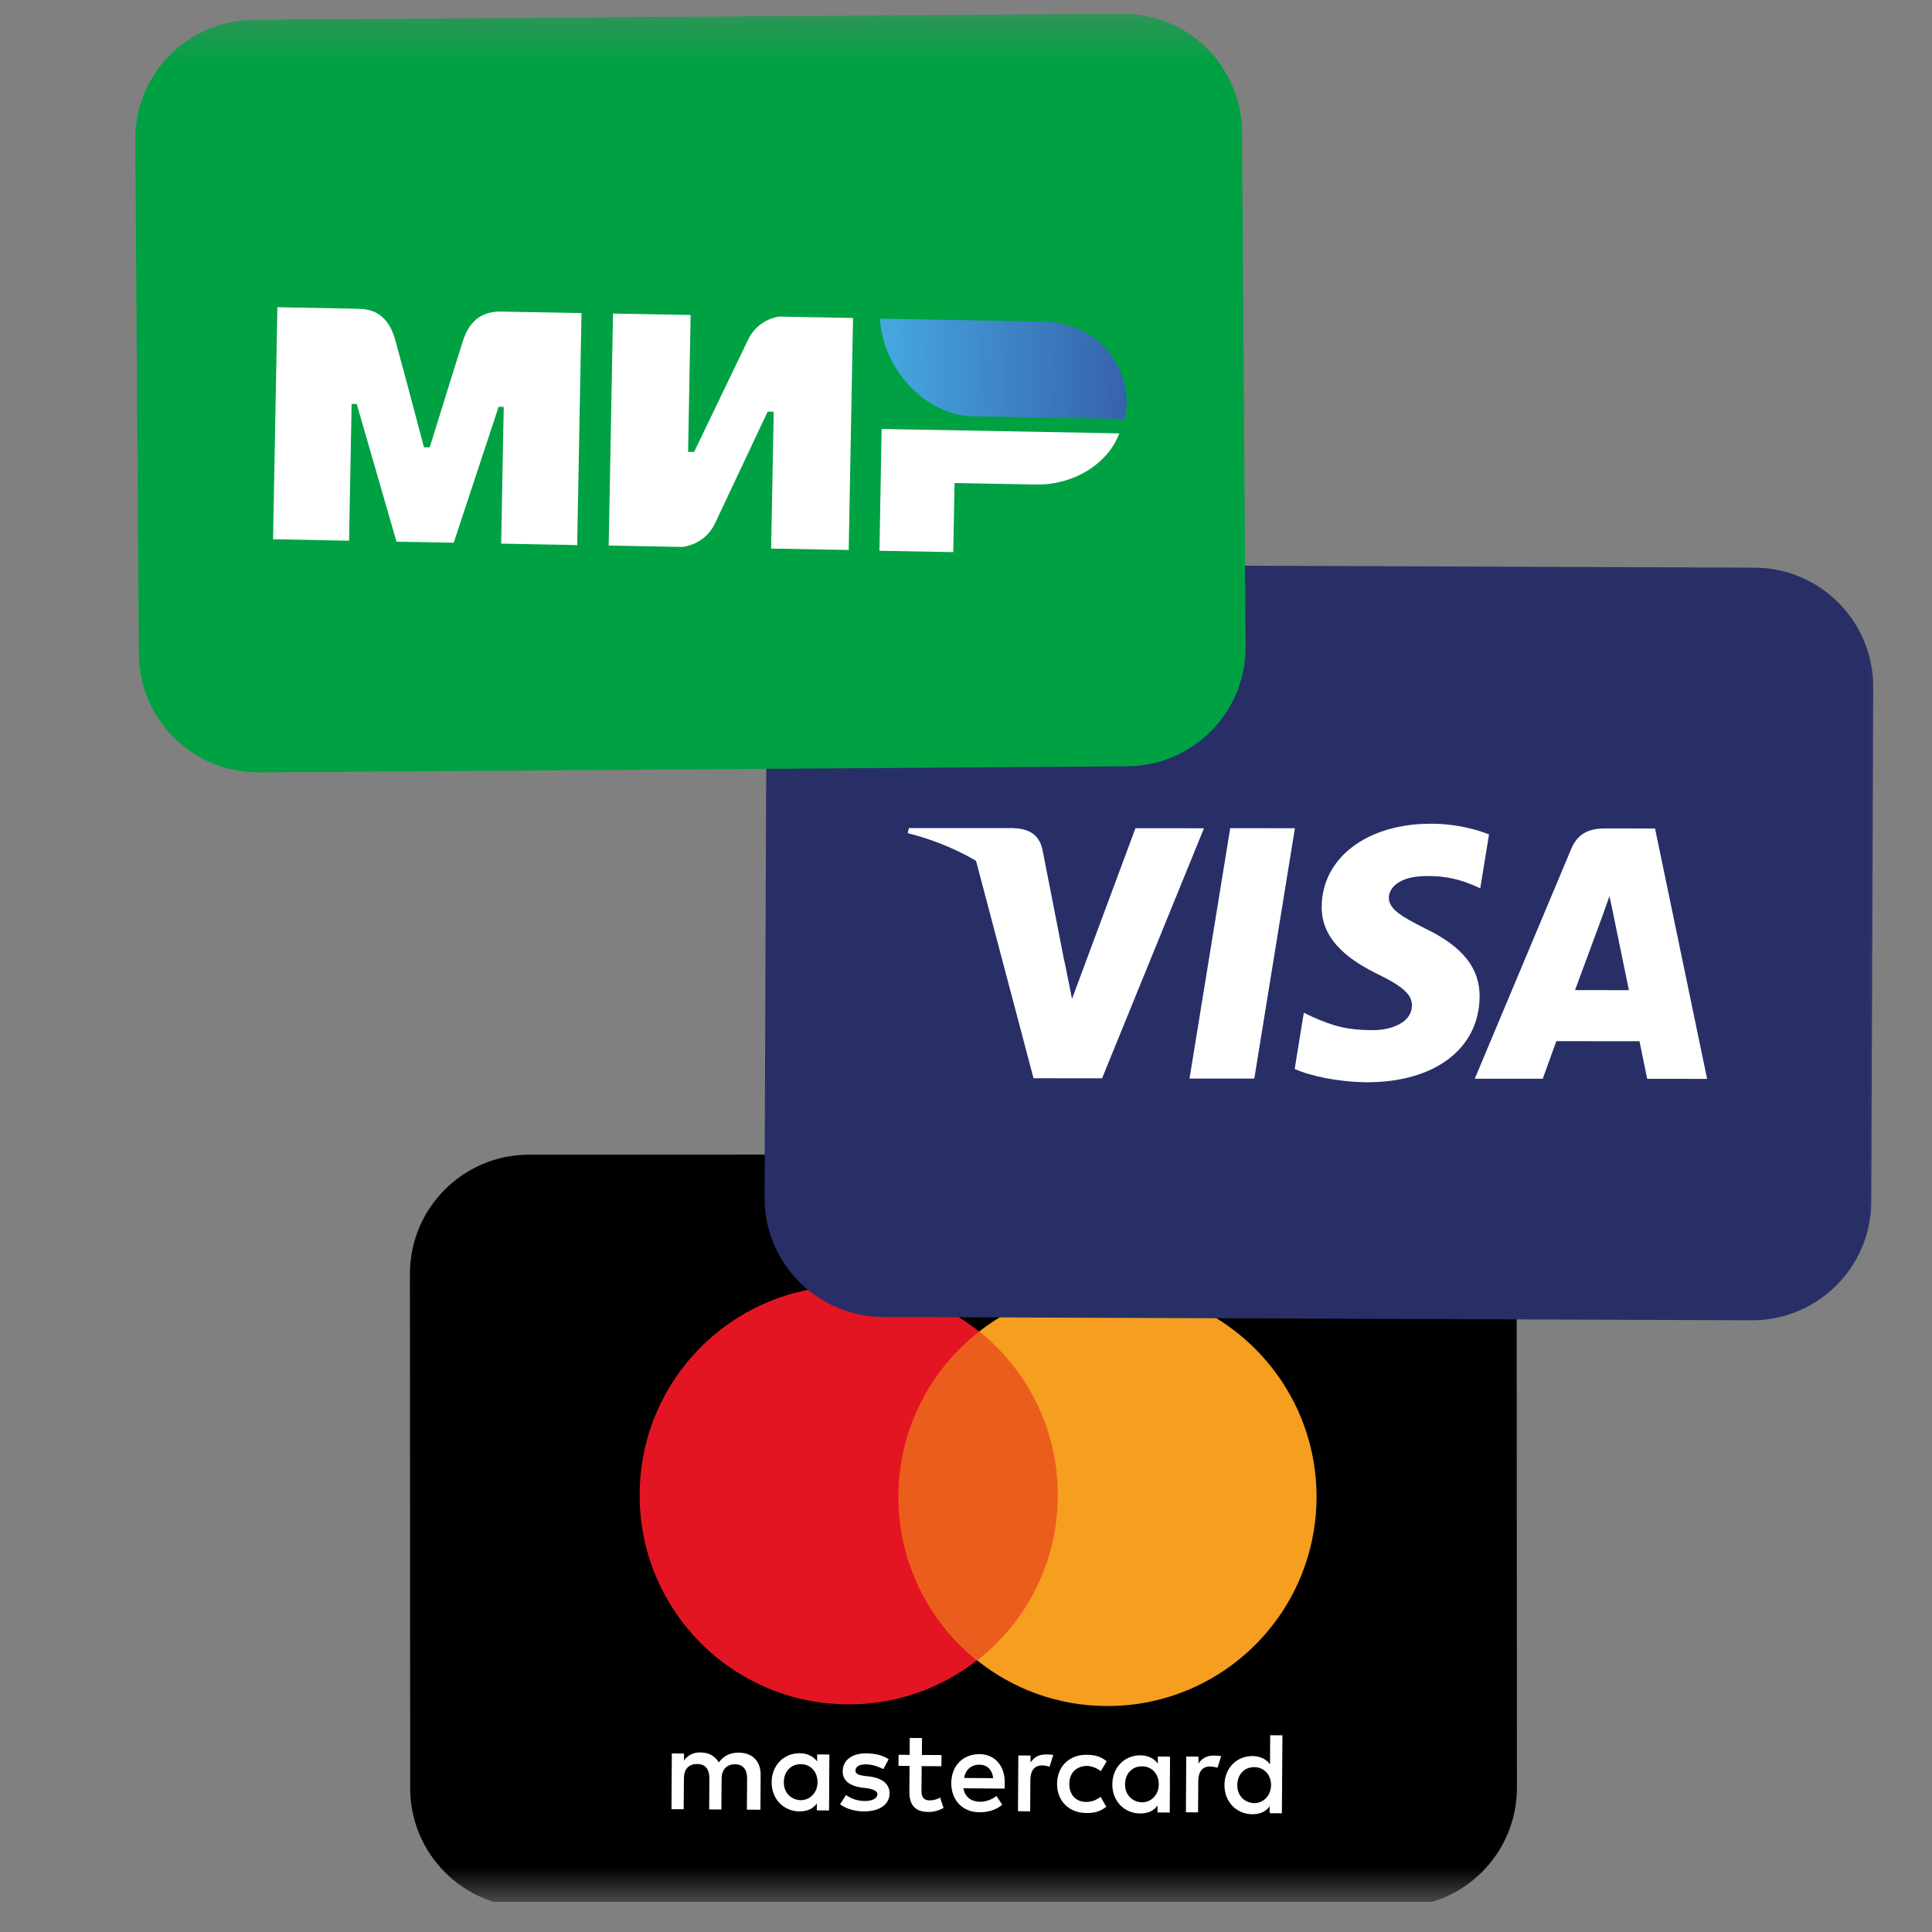
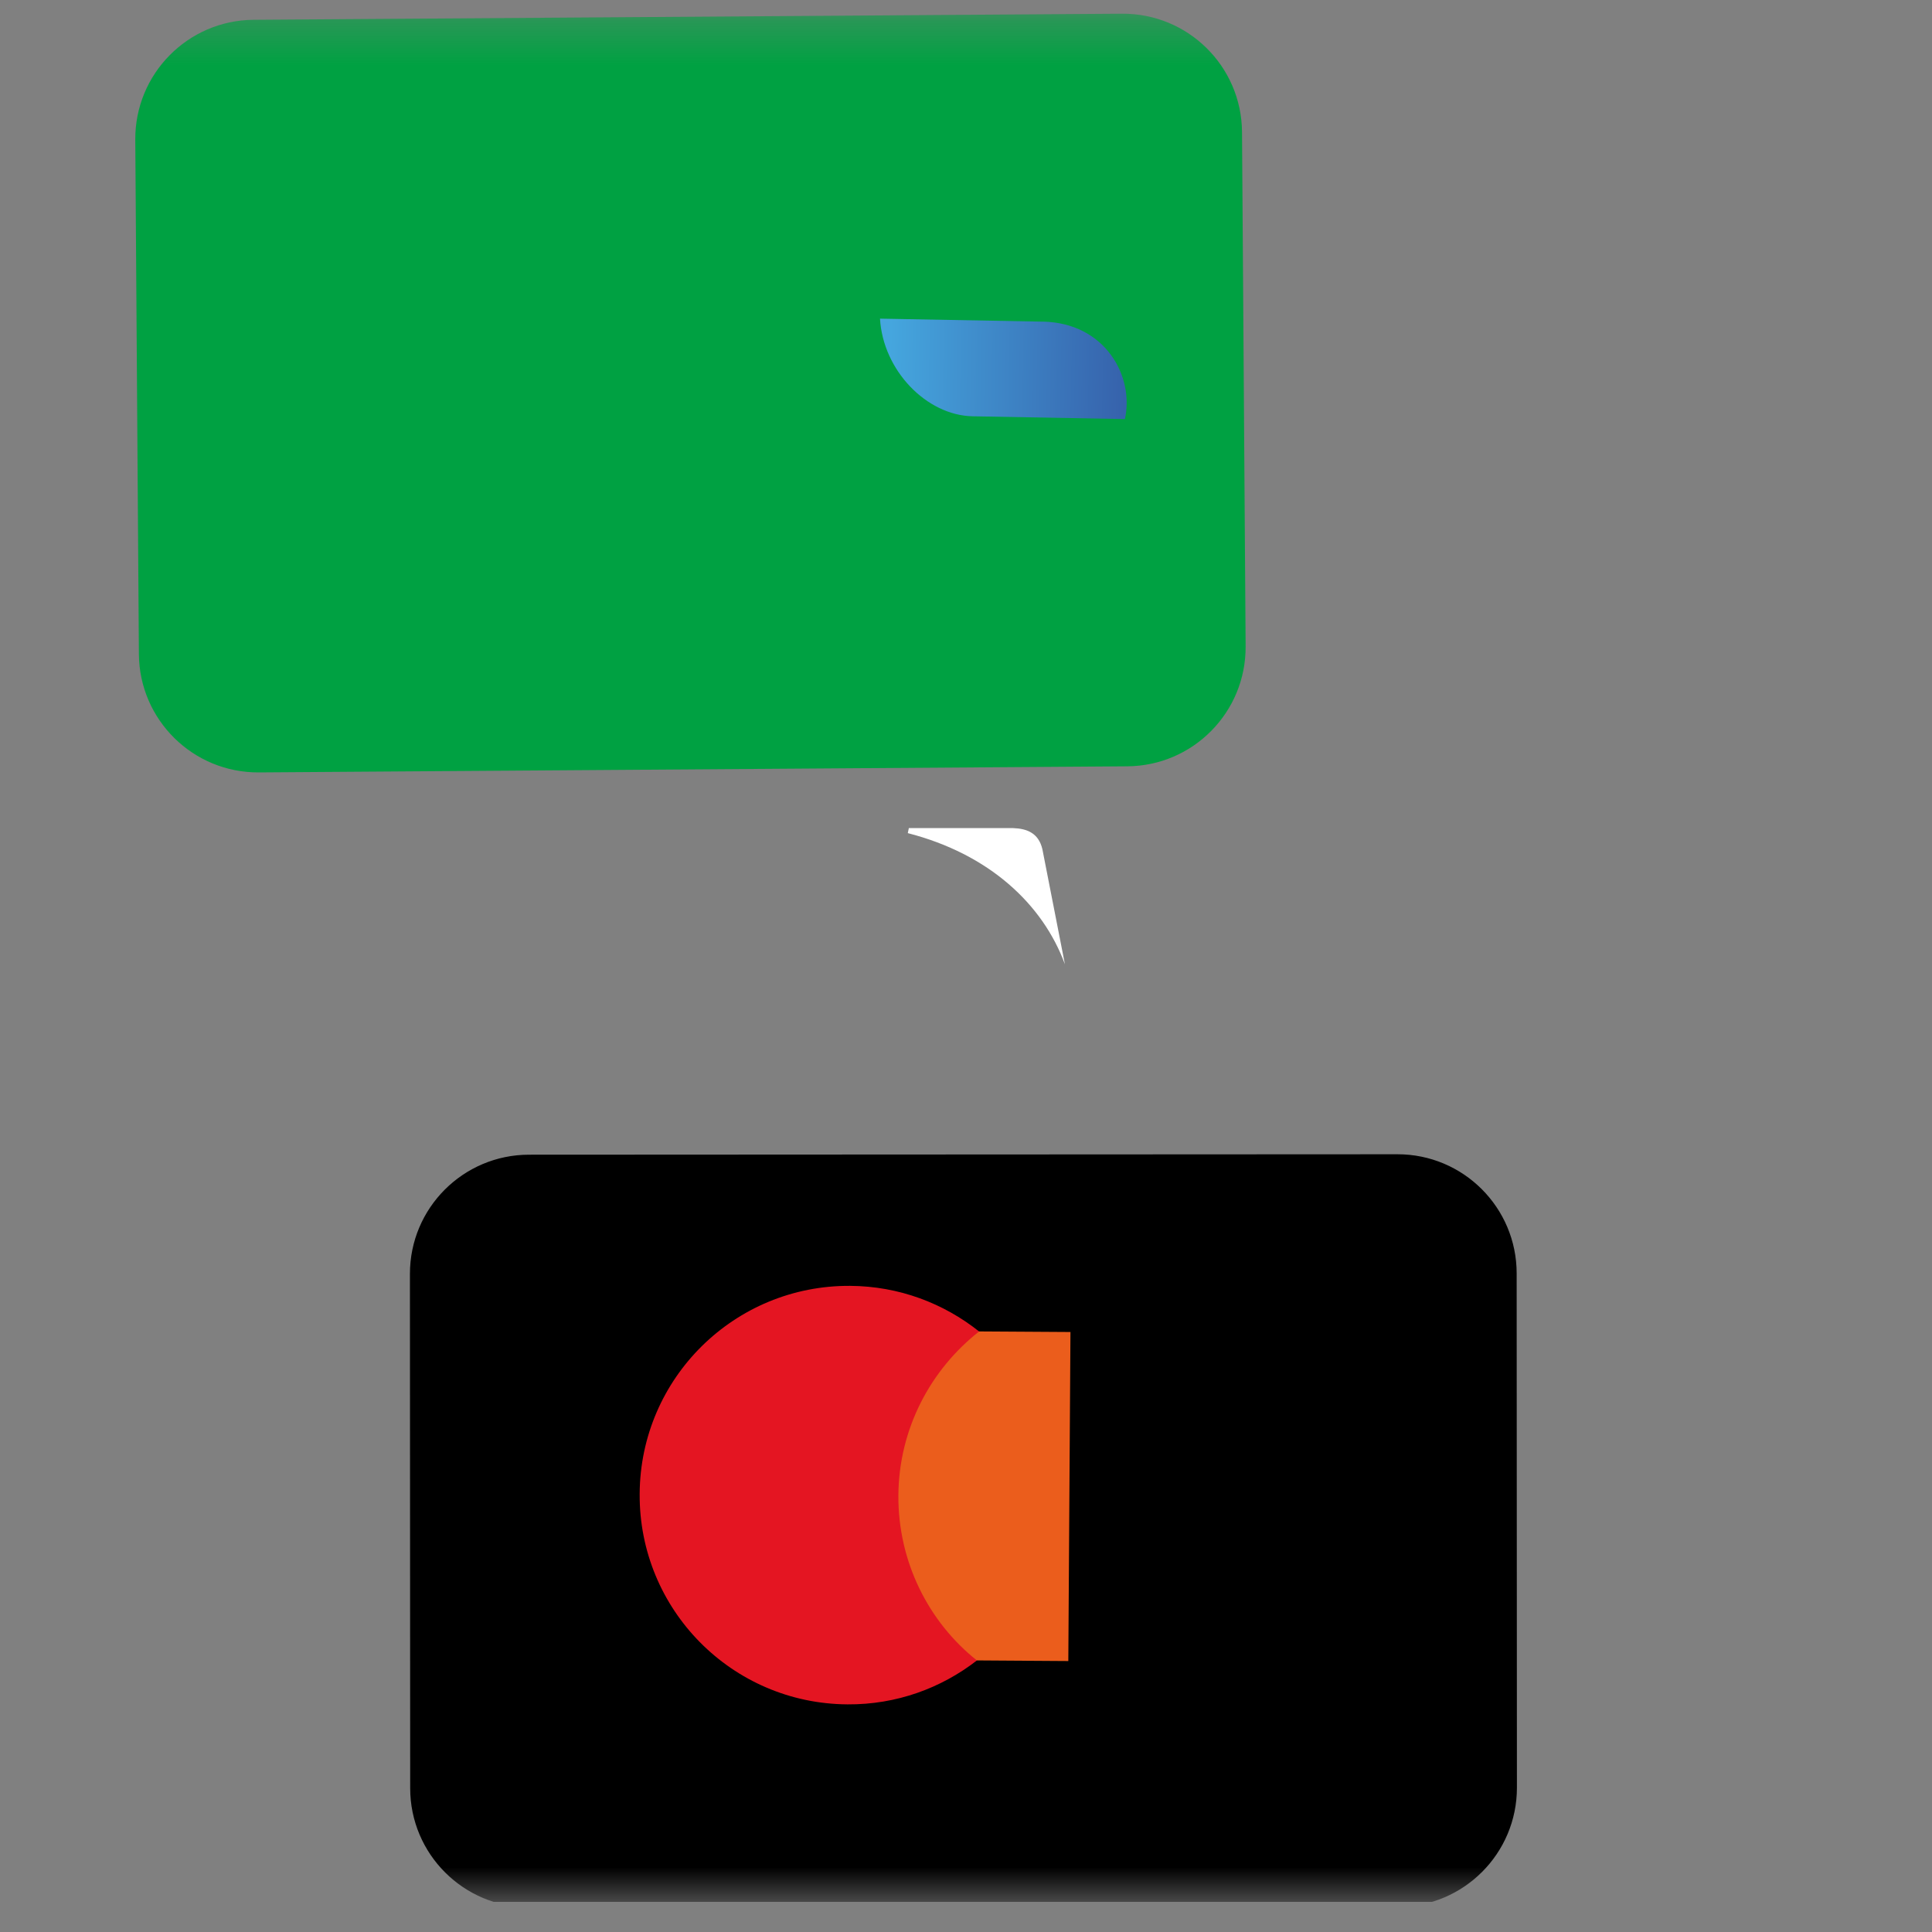
<svg xmlns="http://www.w3.org/2000/svg" width="45" height="45" viewBox="0 0 45 45" fill="none">
  <rect x="0" y="0" width="45" height="45" fill="#808080" stroke="none" />
  <g clip-path="url(#clip0_1273_20974)">
    <mask id="mask0_1273_20974" style="mask-type:luminance" maskUnits="userSpaceOnUse" x="0" y="0" width="45" height="45">
      <path d="M44.383 0.301H0.383V44.301H44.383V0.301Z" fill="white" />
    </mask>
    <g mask="url(#mask0_1273_20974)">
      <path d="M35.332 41.638L35.326 29.659C35.325 28.126 34.082 26.884 32.549 26.885L12.322 26.895C10.789 26.896 9.547 28.139 9.548 29.672L9.554 41.652C9.555 43.184 10.798 44.426 12.331 44.425L32.558 44.415C34.091 44.414 35.333 43.171 35.332 41.638Z" fill="black" />
-       <path d="M17.712 42.152L17.717 41.34C17.719 41.029 17.532 40.825 17.206 40.822C17.043 40.822 16.866 40.874 16.744 41.05C16.65 40.901 16.515 40.818 16.311 40.818C16.175 40.817 16.041 40.858 15.932 41.005L15.932 40.843L15.648 40.84L15.64 42.139L15.924 42.141L15.93 41.424C15.93 41.193 16.052 41.085 16.242 41.087C16.432 41.089 16.525 41.211 16.523 41.428L16.518 42.145L16.802 42.147L16.808 41.429C16.808 41.199 16.945 41.092 17.12 41.093C17.31 41.095 17.403 41.217 17.402 41.433L17.396 42.151L17.709 42.152L17.712 42.152ZM21.932 40.879L21.472 40.876L21.475 40.482L21.19 40.48L21.187 40.874L20.93 40.872L20.927 41.13L21.185 41.132L21.181 41.728C21.179 42.027 21.299 42.202 21.625 42.204C21.747 42.206 21.883 42.165 21.977 42.111L21.896 41.867C21.814 41.92 21.719 41.934 21.651 41.934C21.515 41.933 21.462 41.852 21.463 41.718L21.468 41.136L21.927 41.139L21.93 40.881L21.932 40.879ZM24.343 40.866C24.181 40.866 24.072 40.946 24.003 41.053L24.003 40.89L23.719 40.888L23.711 42.187L23.995 42.189L23.999 41.457C24.001 41.24 24.096 41.119 24.273 41.12C24.326 41.119 24.393 41.134 24.448 41.148L24.532 40.877C24.475 40.865 24.395 40.864 24.341 40.864L24.343 40.866ZM20.7 40.978C20.566 40.883 20.377 40.84 20.173 40.839C19.847 40.837 19.63 40.998 19.628 41.255C19.626 41.472 19.787 41.596 20.071 41.637L20.206 41.652C20.355 41.68 20.437 41.721 20.437 41.788C20.437 41.883 20.327 41.951 20.138 41.949C19.948 41.947 19.8 41.879 19.705 41.809L19.567 42.025C19.715 42.136 19.918 42.19 20.122 42.191C20.501 42.193 20.718 42.017 20.72 41.776C20.721 41.545 20.545 41.423 20.275 41.38L20.14 41.365C20.02 41.351 19.924 41.322 19.925 41.242C19.925 41.147 20.022 41.093 20.17 41.095C20.333 41.095 20.496 41.165 20.575 41.206L20.698 40.977L20.7 40.978ZM28.255 40.892C28.092 40.892 27.983 40.971 27.914 41.078L27.915 40.915L27.63 40.913L27.622 42.212L27.906 42.214L27.91 41.482C27.912 41.266 28.007 41.144 28.184 41.145C28.237 41.145 28.305 41.159 28.359 41.173L28.443 40.906C28.389 40.892 28.308 40.891 28.252 40.89L28.255 40.892ZM24.621 41.547C24.619 41.941 24.889 42.226 25.307 42.229C25.497 42.231 25.631 42.19 25.768 42.083L25.635 41.852C25.524 41.934 25.419 41.972 25.295 41.97C25.064 41.97 24.903 41.804 24.906 41.549C24.908 41.293 25.07 41.143 25.302 41.131C25.424 41.133 25.532 41.173 25.64 41.254L25.777 41.024C25.642 40.914 25.506 40.874 25.316 40.872C24.898 40.867 24.624 41.151 24.621 41.545L24.621 41.547ZM27.248 41.565L27.253 40.915L26.968 40.913L26.968 41.076C26.875 40.954 26.739 40.886 26.562 40.885C26.195 40.882 25.911 41.164 25.908 41.558C25.905 41.952 26.188 42.236 26.553 42.239C26.742 42.242 26.879 42.174 26.961 42.053L26.961 42.216L27.245 42.218L27.25 41.569L27.248 41.565ZM26.205 41.559C26.205 41.328 26.356 41.14 26.601 41.141C26.832 41.142 26.992 41.321 26.99 41.563C26.99 41.793 26.825 41.981 26.594 41.98C26.351 41.965 26.202 41.788 26.205 41.559ZM22.812 40.858C22.432 40.856 22.159 41.125 22.157 41.531C22.156 41.937 22.425 42.211 22.817 42.211C23.006 42.213 23.195 42.16 23.345 42.037L23.21 41.833C23.1 41.915 22.964 41.968 22.83 41.967C22.653 41.966 22.479 41.882 22.44 41.653L23.401 41.66L23.402 41.55C23.417 41.133 23.174 40.859 22.809 40.856L22.812 40.858ZM22.811 41.103C22.988 41.104 23.109 41.213 23.133 41.417L22.456 41.412C22.484 41.237 22.606 41.103 22.811 41.103ZM29.862 41.584L29.87 40.419L29.585 40.417L29.581 41.093C29.488 40.972 29.352 40.903 29.174 40.902C28.807 40.899 28.523 41.181 28.52 41.575C28.517 41.969 28.8 42.253 29.165 42.257C29.355 42.259 29.491 42.191 29.573 42.071L29.573 42.233L29.857 42.235L29.863 41.586L29.862 41.584ZM28.819 41.578C28.82 41.347 28.97 41.159 29.215 41.16C29.446 41.161 29.606 41.34 29.605 41.581C29.604 41.812 29.439 42 29.208 41.999C28.964 41.984 28.817 41.807 28.819 41.578ZM19.313 41.516L19.318 40.866L19.033 40.864L19.033 41.027C18.94 40.906 18.804 40.837 18.627 40.836C18.26 40.833 17.975 41.115 17.973 41.509C17.97 41.903 18.252 42.187 18.617 42.191C18.807 42.193 18.943 42.125 19.026 42.005L19.025 42.167L19.31 42.169L19.315 41.52L19.313 41.516ZM18.257 41.509C18.258 41.278 18.408 41.09 18.653 41.091C18.884 41.092 19.044 41.271 19.042 41.513C19.042 41.743 18.877 41.931 18.646 41.93C18.402 41.915 18.254 41.738 18.257 41.509Z" fill="white" />
      <path d="M20.667 30.998L24.933 31.025L24.883 38.689L20.617 38.661L20.667 30.998Z" fill="#EB5D1C" />
      <path d="M20.925 34.833C20.935 33.276 21.677 31.899 22.805 31.013C21.983 30.358 20.942 29.958 19.804 29.95C17.11 29.932 14.915 32.098 14.899 34.792C14.88 37.487 17.046 39.682 19.741 39.698C20.879 39.706 21.923 39.32 22.754 38.675C21.636 37.787 20.915 36.387 20.925 34.831L20.925 34.833Z" fill="#E41522" />
-       <path d="M30.665 34.895C30.646 37.59 28.454 39.755 25.759 39.737C24.621 39.729 23.581 39.33 22.759 38.674C23.901 37.787 24.628 36.411 24.638 34.855C24.649 33.298 23.926 31.91 22.809 31.011C23.639 30.366 24.682 29.98 25.82 29.987C28.517 30.005 30.682 32.213 30.665 34.893L30.665 34.895Z" fill="#F59E1F" />
-       <path d="M43.586 27.988L43.632 16.008C43.637 14.476 42.4 13.228 40.867 13.222L20.64 13.145C19.107 13.139 17.86 14.377 17.854 15.909L17.808 27.889C17.802 29.422 19.04 30.669 20.572 30.675L40.8 30.752C42.332 30.758 43.58 29.52 43.586 27.988Z" fill="#282F67" />
-       <path d="M29.213 25.122L27.706 25.122L28.654 19.29L30.161 19.291L29.215 25.123L29.213 25.122ZM34.684 19.436C34.386 19.317 33.914 19.187 33.331 19.186C31.842 19.185 30.794 19.979 30.785 21.115C30.772 21.952 31.535 22.418 32.106 22.697C32.69 22.984 32.887 23.169 32.887 23.424C32.881 23.814 32.415 23.994 31.981 23.994C31.378 23.994 31.057 23.901 30.567 23.683L30.368 23.589L30.156 24.897C30.509 25.059 31.16 25.202 31.838 25.208C33.421 25.208 34.451 24.427 34.463 23.217C34.47 22.553 34.068 22.045 33.198 21.628C32.671 21.36 32.347 21.182 32.348 20.907C32.354 20.659 32.622 20.405 33.218 20.406C33.708 20.393 34.068 20.511 34.341 20.629L34.478 20.691L34.683 19.432L34.684 19.436ZM36.686 23.061C36.811 22.727 37.289 21.43 37.289 21.43C37.284 21.443 37.413 21.088 37.488 20.872L37.593 21.374C37.593 21.374 37.878 22.769 37.94 23.063L36.686 23.061ZM38.549 19.297L37.383 19.296C37.024 19.296 36.751 19.401 36.594 19.779L34.35 25.126L35.933 25.126C35.933 25.126 36.193 24.406 36.25 24.251C36.423 24.251 37.963 24.252 38.187 24.252C38.23 24.456 38.366 25.128 38.366 25.128L39.762 25.129L38.549 19.297ZM26.448 19.289L24.969 23.266L24.808 22.459C24.536 21.528 23.68 20.517 22.724 20.014L24.073 25.115L25.669 25.116L28.043 19.292L26.448 19.291L26.448 19.289Z" fill="white" />
      <path d="M23.597 19.288L21.169 19.287L21.144 19.405C23.036 19.891 24.289 21.058 24.804 22.46L24.279 19.779C24.191 19.406 23.926 19.3 23.597 19.288Z" fill="white" />
      <path d="M29.013 15.055L28.929 3.075C28.918 1.542 27.667 0.309 26.134 0.319L5.907 0.461C4.375 0.472 3.141 1.723 3.151 3.256L3.235 15.235C3.246 16.768 4.497 18.001 6.03 17.991L26.257 17.849C27.79 17.838 29.023 16.587 29.013 15.055Z" fill="#00A142" />
-       <path fill-rule="evenodd" clip-rule="evenodd" d="M8.291 7.194C8.469 7.196 8.996 7.159 9.205 7.915C9.346 8.425 9.569 9.259 9.875 10.418L10.009 10.421C10.383 9.211 10.641 8.385 10.781 7.944C11.02 7.189 11.583 7.255 11.807 7.26L13.544 7.292L13.444 12.696L11.673 12.662L11.733 9.478L11.614 9.475L10.568 12.641L9.235 12.616L8.309 9.411L8.19 9.408L8.13 12.594L6.36 12.56L6.461 7.156L8.292 7.19L8.291 7.194ZM16.086 7.339L16.027 10.525L16.167 10.527L17.417 7.927C17.659 7.411 18.156 7.374 18.156 7.374L19.869 7.406L19.768 12.81L17.961 12.777L18.021 9.59L17.88 9.588L16.655 12.188C16.412 12.703 15.891 12.739 15.891 12.739L14.178 12.707L14.278 7.303L16.085 7.337L16.086 7.339ZM26.071 10.094C25.805 10.805 25.005 11.302 24.128 11.285L22.233 11.251L22.203 12.86L20.484 12.828L20.535 9.991L26.071 10.094Z" fill="white" />
      <path fill-rule="evenodd" clip-rule="evenodd" d="M24.285 7.492L20.497 7.422C20.566 8.627 21.582 9.676 22.655 9.696L26.201 9.761C26.424 8.765 25.742 7.518 24.287 7.491L24.285 7.492Z" fill="url(#paint0_linear_1273_20974)" />
    </g>
  </g>
  <defs>
    <linearGradient id="paint0_linear_1273_20974" x1="26.619" y1="8.32" x2="20.718" y2="8.21" gradientUnits="userSpaceOnUse">
      <stop stop-color="#355DA8" />
      <stop offset="1" stop-color="#45A6DE" />
    </linearGradient>
    <clipPath id="clip0_1273_20974">
      <rect width="44" height="44" fill="white" transform="translate(0.383 0.3)" />
    </clipPath>
  </defs>
</svg>